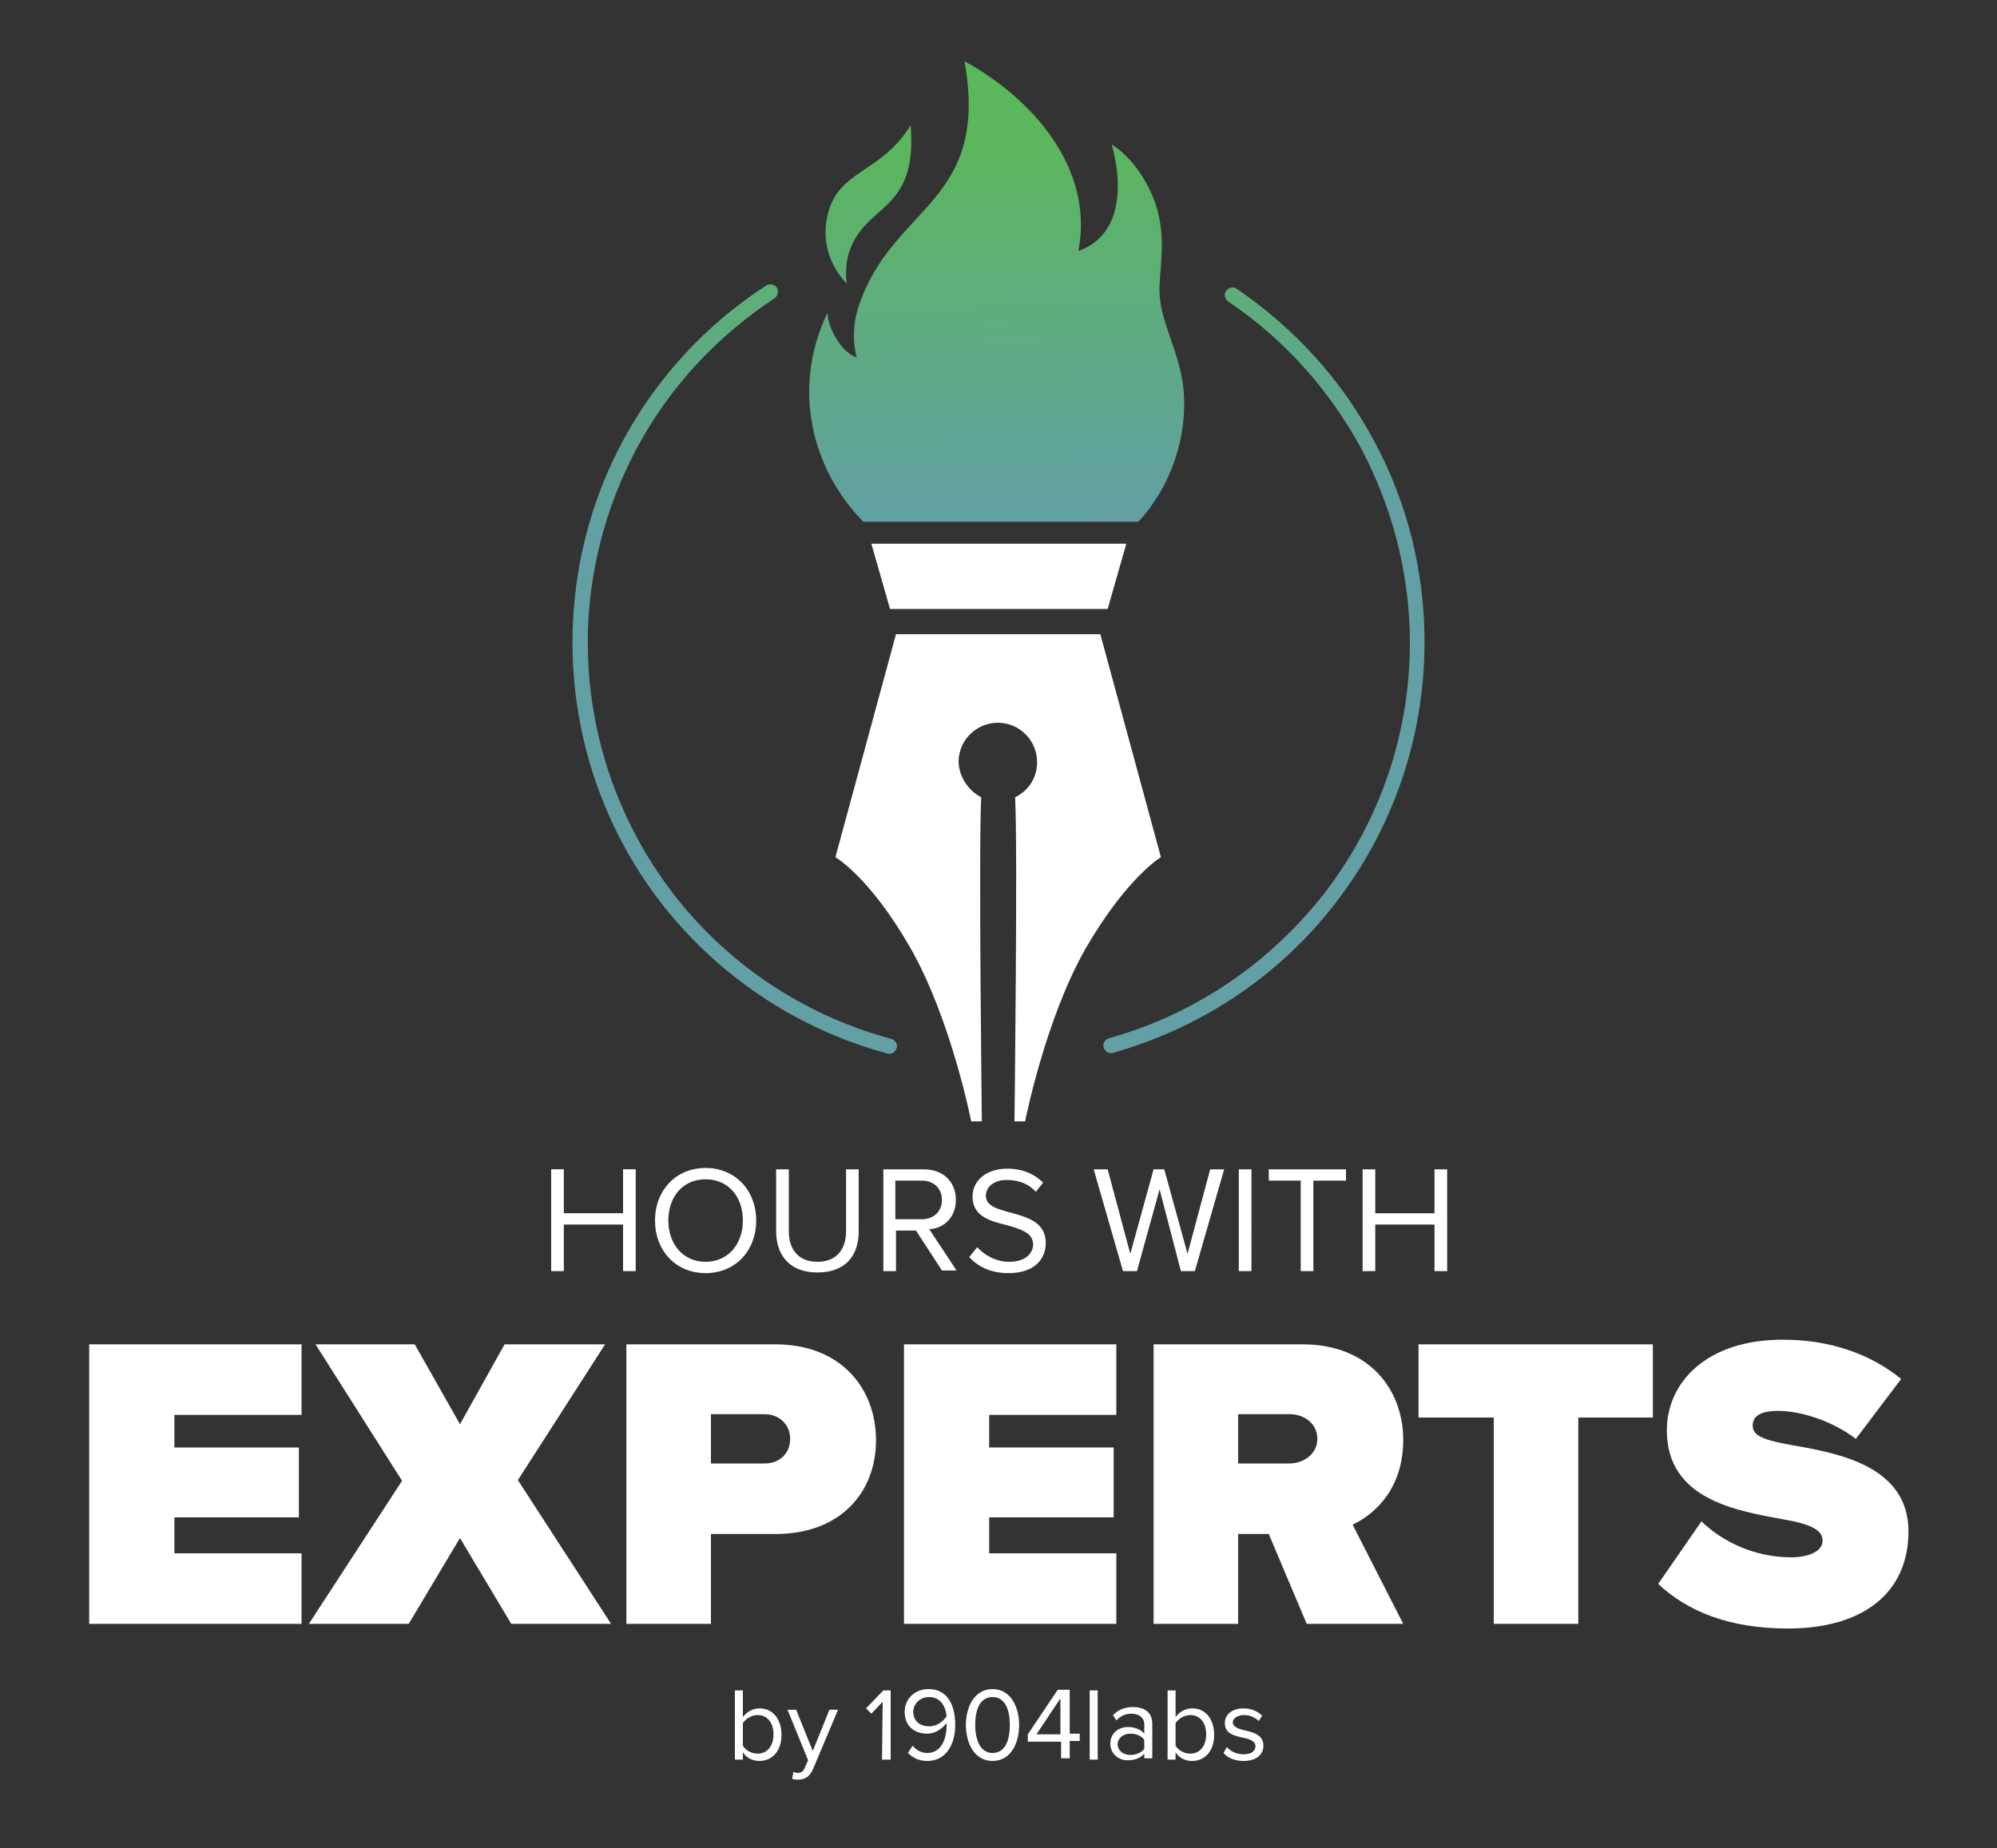
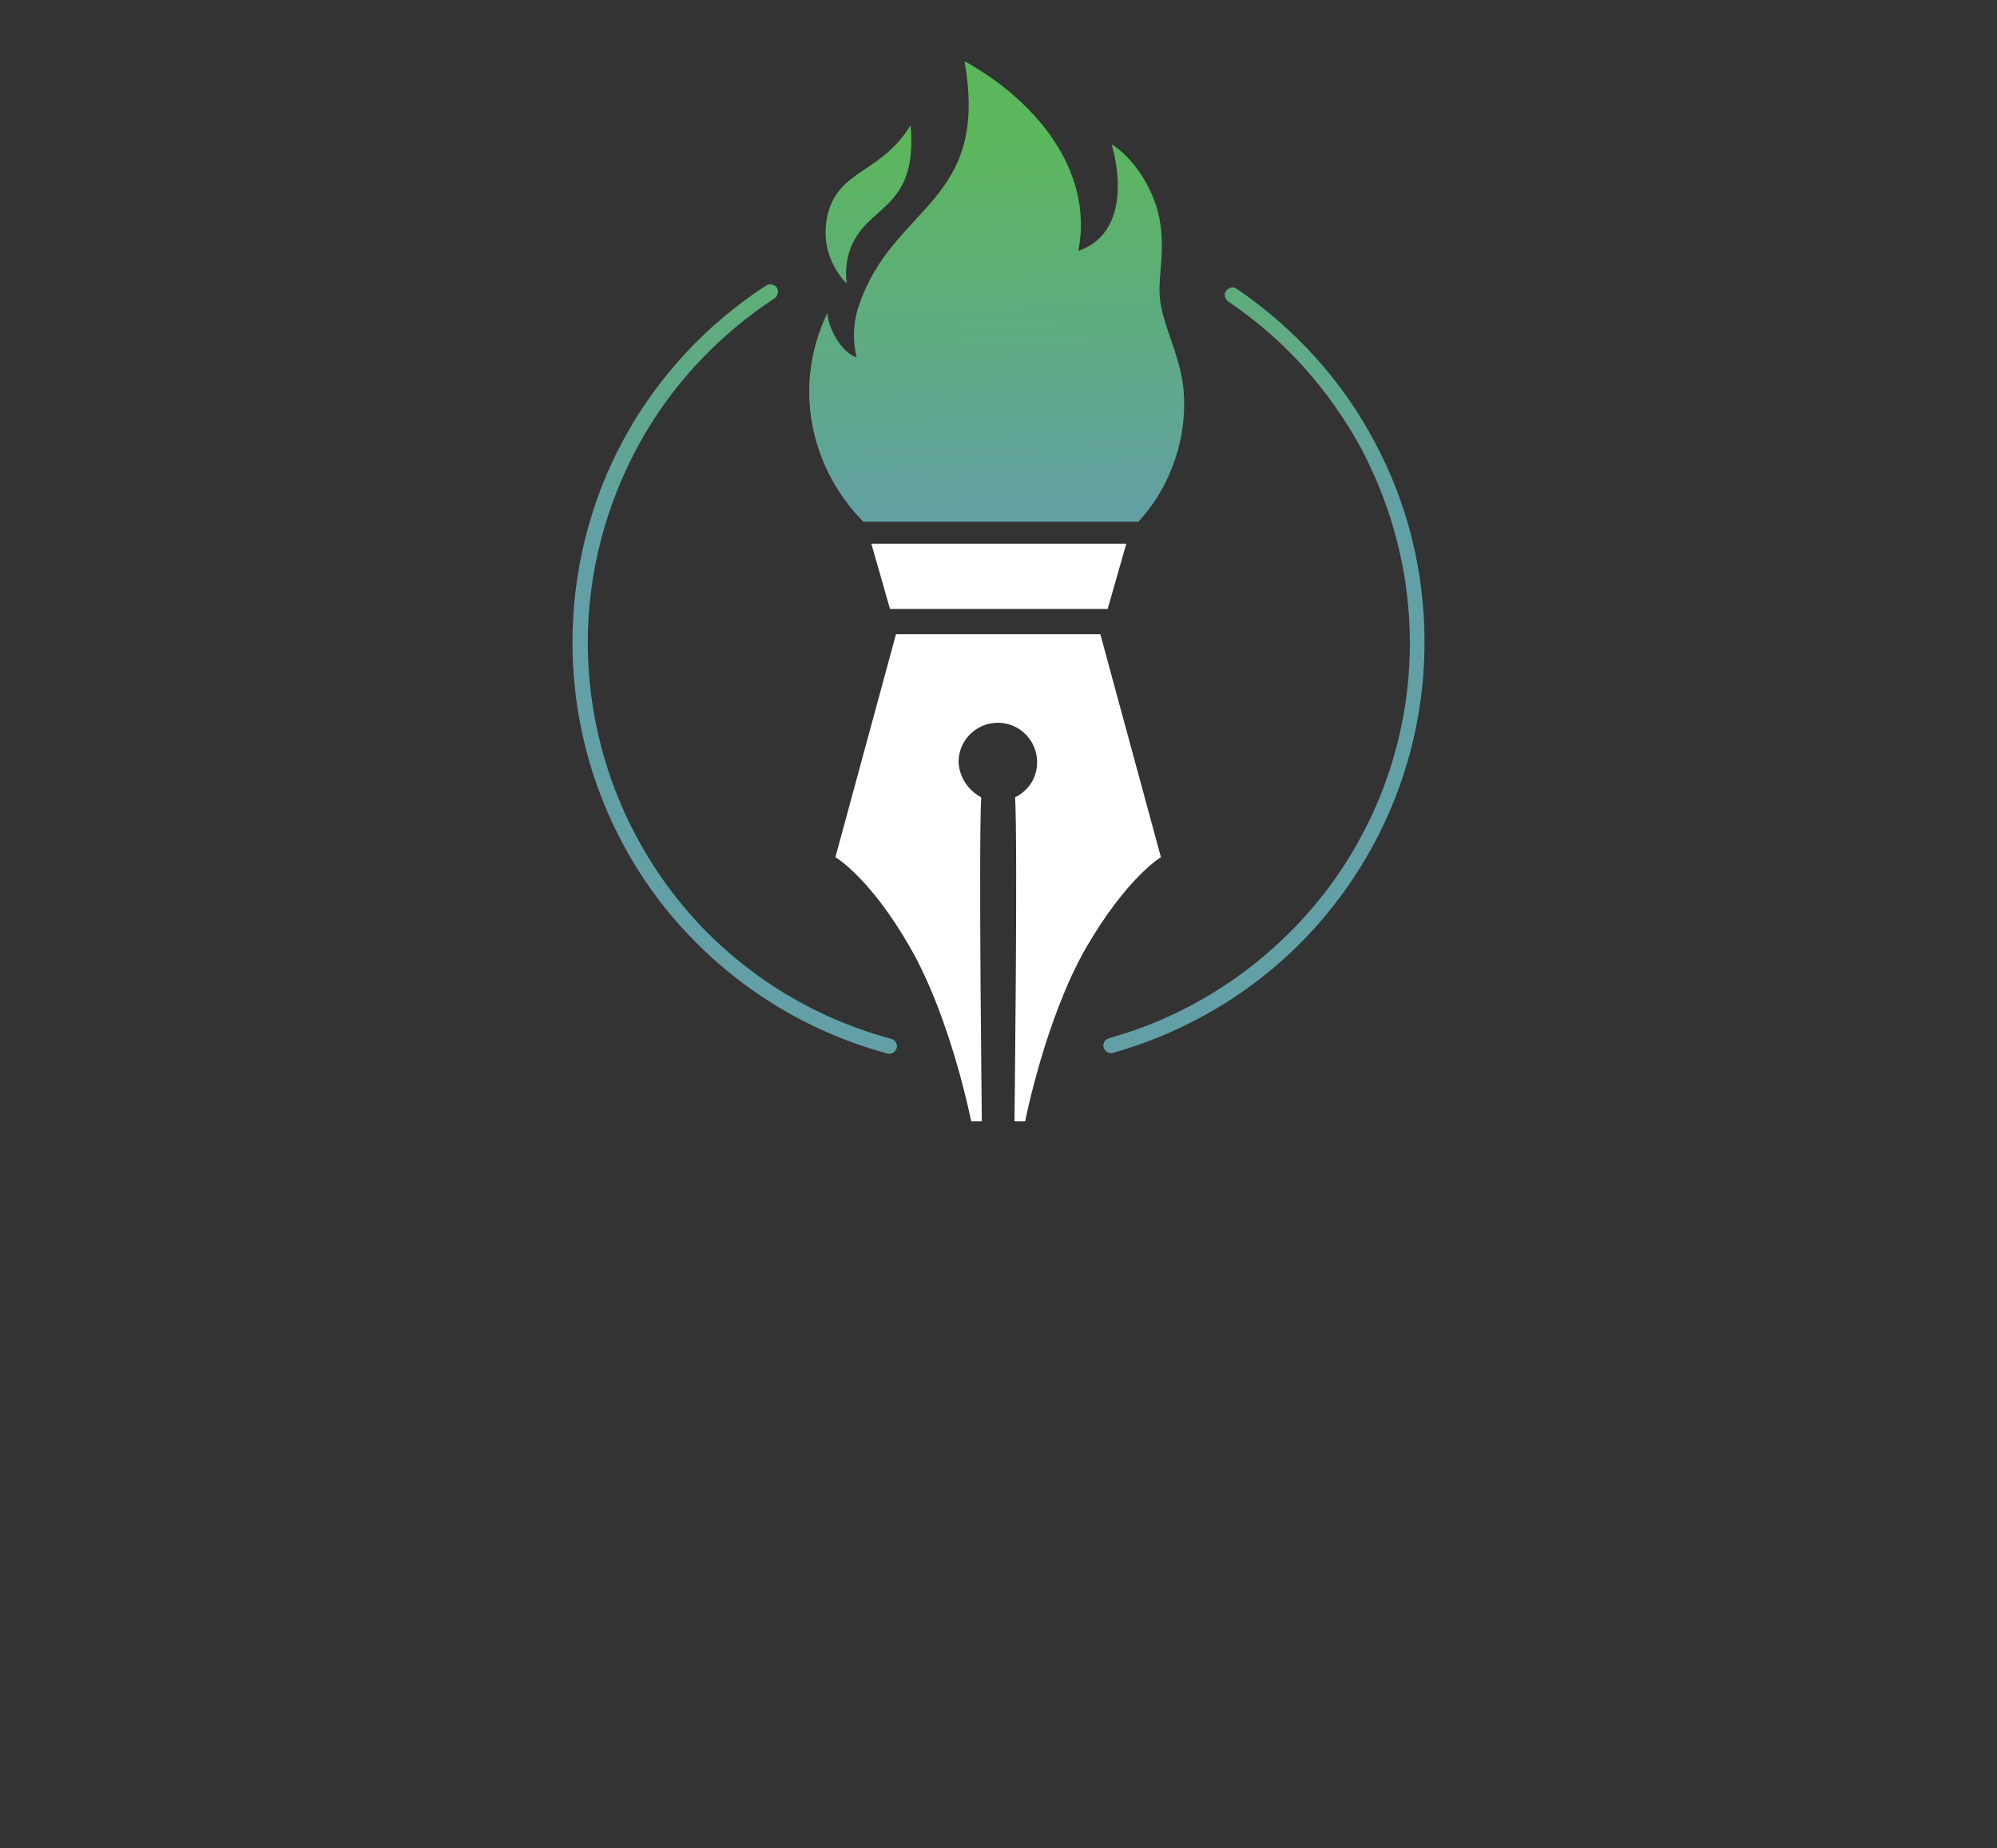
<svg xmlns="http://www.w3.org/2000/svg" style="enable-background:new 0 0 300 277.7" viewBox="0 0 300 277.7">
  <rect x="0" y="0" width="300" height="277.7" fill="#333333" stroke="none" />
-   <path d="M93.6 184h-8.9v7h-1.9v-15.3h1.9v6.6h8.9v-6.6h1.9V191h-1.9v-7zm12.4-8.5c4.5 0 7.6 3.4 7.6 7.9s-3.1 7.9-7.6 7.9-7.6-3.4-7.6-7.9 3.1-7.9 7.6-7.9zm0 1.7c-3.4 0-5.6 2.6-5.6 6.2 0 3.5 2.2 6.2 5.6 6.2s5.6-2.7 5.6-6.2c0-3.6-2.2-6.2-5.6-6.2zm10.6-1.5h1.9v9.3c0 2.8 1.5 4.6 4.3 4.6s4.3-1.8 4.3-4.6v-9.3h1.9v9.3c0 3.8-2.1 6.2-6.2 6.2s-6.2-2.5-6.2-6.2v-9.3zm21 9.2h-3v6.1h-1.9v-15.3h6.1c2.8 0 4.8 1.8 4.8 4.6 0 2.7-1.9 4.3-4 4.4l4.1 6.2h-2.2l-3.9-6zm.9-7.5h-4v5.8h4c1.8 0 3-1.2 3-2.9s-1.2-2.9-3-2.9zm8.3 10c1 1.1 2.7 2.2 4.8 2.2 2.7 0 3.6-1.5 3.6-2.6 0-1.8-1.9-2.3-3.9-2.9-2.5-.6-5.2-1.3-5.2-4.3 0-2.5 2.2-4.2 5.2-4.2 2.3 0 4.1.8 5.4 2.1l-1.1 1.4c-1.1-1.3-2.7-1.8-4.4-1.8-1.8 0-3.1 1-3.1 2.4 0 1.5 1.8 2 3.7 2.5 2.5.7 5.3 1.4 5.3 4.6 0 2.2-1.5 4.5-5.6 4.5-2.7 0-4.6-1-5.9-2.4l1.2-1.5zm27.4-8.7-3.4 12.3h-2.1l-4.4-15.3h2.1l3.4 12.7 3.5-12.7h1.6l3.5 12.7 3.4-12.7h2.1l-4.4 15.3h-2.1l-3.2-12.3zm11.9-3h1.9V191h-1.9v-15.3zm9.3 1.7h-4.8v-1.7h11.6v1.7h-4.9V191h-1.9v-13.6zm20.1 6.6h-8.9v7h-1.9v-15.3h1.9v6.6h8.9v-6.6h1.9V191h-1.9v-7zM13.4 202h31.9v10.6H26.2v4.9h18.7V228H26.2v5.4h19.1V244H13.4v-42zm55.7 29.1L61.4 244h-15l14-21.5-13-20.5h14.9l6.8 12 6.7-12h15.1l-13.1 20.4 14 21.6h-15l-7.7-12.9zm25-29.1h22.4c9.8 0 15.1 6.6 15.1 14.4 0 7.8-5.3 14.1-15.1 14.1h-9.7V244H94.1v-42zm20.8 10.5h-8.1v7.4h8.1c2.1 0 3.8-1.4 3.8-3.7 0-2.2-1.7-3.7-3.8-3.7zm20.9-10.5h31.9v10.6h-19.1v4.9h18.7V228h-18.7v5.4h19.1V244h-31.9v-42zm54.8 28.5H186V244h-12.7v-42h22.4c9.8 0 15.1 6.6 15.1 14.4 0 7.2-4.2 11.1-7.6 12.7l7.6 14.9h-14.5l-5.7-13.5zm3.2-18H186v7.4h7.7c2.1 0 4.2-1.4 4.2-3.7s-2-3.7-4.1-3.7zm30.6.5h-11.3v-11h35.2v11h-11.2v31h-12.7v-31zm31.2 15.6c3.1 3 7.9 5.4 13.5 5.4 2.4 0 4.7-.8 4.7-2.5 0-1.6-1.8-2.5-5.9-3.2-6.9-1.3-17.5-2.9-17.5-13.4 0-7.1 5.9-13.6 17.4-13.6 6.9 0 13 2 17.8 5.9l-6.8 9c-3.7-2.8-8.4-4.2-11.7-4.2-3.1 0-3.8 1.1-3.8 2.2 0 1.6 1.7 2.2 6.2 3 6.9 1.2 17.2 3.2 17.2 12.9 0 9.3-6.9 14.6-18.1 14.6-8.9 0-15.1-2.6-19.5-6.7l6.5-9.4zM110.4 254h1.2v4c.6-.8 1.5-1.3 2.5-1.3 2 0 3.3 1.6 3.3 4s-1.4 3.9-3.3 3.9c-1.1 0-2-.5-2.5-1.3v1.1h-1.2V254zm3.4 9.5c1.5 0 2.4-1.2 2.4-2.9s-.9-2.9-2.4-2.9c-.9 0-1.8.6-2.2 1.2v3.4c.4.7 1.3 1.2 2.2 1.2zm6 2.9c.5 0 .9-.2 1.1-.8l.5-1.1-3.1-7.6h1.3l2.5 6.2 2.5-6.2h1.3l-3.8 9c-.5 1.1-1.2 1.5-2.2 1.5-.2 0-.6 0-.9-.1l.2-1.1c.1.1.4.2.6.2zm12.8-10.7-1.7 1.8-.8-.8 2.6-2.7h1.1v10.4h-1.3l.1-8.7zm4.5 6.6c.5.6 1.2 1.1 2.2 1.1 2.1 0 2.9-2.1 2.9-4.1v-.4c-.5.7-1.6 1.6-2.9 1.6-1.9 0-3.4-1.1-3.4-3.3 0-1.8 1.4-3.4 3.6-3.4 2.9 0 4 2.5 4 5.4 0 2.8-1.3 5.4-4.2 5.4-1.3 0-2.2-.5-2.9-1.2l.7-1.1zm2.5-7.3c-1.6 0-2.4 1.2-2.4 2.2 0 1.5 1.1 2.2 2.4 2.2 1 0 2-.6 2.6-1.5-.1-1.3-.8-2.9-2.6-2.9zm9.5-1.2c2.8 0 4 2.8 4 5.4 0 2.5-1.1 5.4-4 5.4-2.8 0-4-2.8-4-5.4s1.2-5.4 4-5.4zm0 1.2c-2 0-2.6 2.1-2.6 4.2s.7 4.2 2.6 4.2c2 0 2.6-2.1 2.6-4.2s-.6-4.2-2.6-4.2zm10.2 6.7h-4.9v-1.1l4.5-6.7h1.8v6.6h1.5v1.1h-1.5v2.6h-1.3v-2.5h-.1zm-3.6-1.1h3.6v-5.4l-3.6 5.4zm8-6.6h1.2v10.4h-1.2V254zm8.2 9.5c-.6.7-1.5 1-2.5 1-1.3 0-2.6-.9-2.6-2.5 0-1.7 1.4-2.5 2.6-2.5 1 0 1.9.3 2.5 1v-1.4c0-1-.8-1.6-1.9-1.6-.9 0-1.6.3-2.3 1l-.5-.8c.8-.8 1.8-1.2 3-1.2 1.6 0 2.9.7 2.9 2.5v5.2h-1.2v-.7zm0-2.1c-.5-.6-1.2-.9-2.1-.9-1.1 0-1.9.7-1.9 1.6s.8 1.6 1.9 1.6c.8 0 1.6-.3 2.1-.9v-1.4zm3.5-7.4h1.2v4c.6-.8 1.5-1.3 2.5-1.3 2 0 3.3 1.6 3.3 4s-1.4 3.9-3.3 3.9c-1.1 0-2-.5-2.5-1.3v1.1h-1.2V254zm3.4 9.5c1.5 0 2.4-1.2 2.4-2.9s-.9-2.9-2.4-2.9c-.9 0-1.8.6-2.2 1.2v3.4c.4.7 1.3 1.2 2.2 1.2zm5.5-1c.5.6 1.4 1.1 2.5 1.1 1.2 0 1.8-.5 1.8-1.2 0-.8-.9-1.1-1.9-1.3-1.3-.3-2.7-.6-2.7-2.2 0-1.2 1-2.2 2.8-2.2 1.3 0 2.2.5 2.8 1.1l-.5.8c-.5-.5-1.3-.9-2.2-.9-1 0-1.7.5-1.7 1.1 0 .7.9 1 1.8 1.2 1.3.3 2.8.7 2.8 2.3 0 1.3-1 2.3-3 2.3-1.2 0-2.3-.4-3-1.2l.5-.9z" style="fill:#fff" />
  <path d="M147.4 119.8c-.4 7.8.1 48.7.1 48.7h-1.6s-3-15.3-9.1-26-11.3-13.7-11.3-13.7l9.1-33.5h30.7l9.1 33.5s-5.1 3-11.3 13.7c-6.1 10.7-9.1 26-9.1 26h-1.6s.5-40.9.1-48.7c2-1 3.3-2.9 3.3-5.3 0-3.2-2.6-5.9-5.9-5.9-3.2 0-5.9 2.6-5.9 5.9.1 2.3 1.5 4.3 3.4 5.3zm-13.7-28.3-2.8-9.8h38.3l-2.8 9.8h-32.7z" style="fill-rule:evenodd;clip-rule:evenodd;fill:#fff" />
  <linearGradient id="a" x1="152.039" x2="145.793" y1="125.121" y2="303.964" gradientTransform="matrix(1 0 0 -1 0 280)" gradientUnits="userSpaceOnUse">
    <stop offset=".425" style="stop-color:#62a0a5" />
    <stop offset=".755" style="stop-color:#5bb75b" />
  </linearGradient>
  <path d="M124.3 47c.1 2.3 2.1 6 4.4 6.7 0 0-1.1-3.6.3-7.7 5.1-15.3 19.7-15.3 15.9-36.8 10.2 5.6 19.5 16.1 17.1 28.5 9.1-3.2 5-16 5-16s3.8 2.1 6.2 7.9.8 11.1 1 14.6c.2 4.4 3.1 8.9 3.6 14.4.6 6.6-1.6 14.2-6.8 19.8h-41.3c-7.8-7.9-10.8-20.1-5.4-31.4zm3.3-9.2c2.4-7.3 10.3-5.8 9.2-19-4.4 7.3-10.9 6.6-12.5 13.6-1.4 6.3 2.9 10.2 2.9 10.2s-.4-2.4.4-4.8zm6.3 118.3c.6.2 1 .8.8 1.4-.2.6-.8 1-1.4.8-14-3.8-25.8-12-34.2-22.9C90.8 124.5 86 111 86 96.5c0-10.8 2.7-21.3 7.7-30.5s12.3-17.2 21.4-23.1c.5-.3 1.2-.2 1.6.3.3.5.2 1.2-.3 1.6-8.7 5.7-15.8 13.4-20.6 22.3-4.8 8.9-7.5 19-7.5 29.4 0 14 4.7 27.1 12.7 37.6s19.5 18.4 32.9 22zm50.6-110.8c-.5-.4-.7-1.1-.3-1.6s1.1-.7 1.6-.3c8.8 6 15.9 13.9 20.7 23 4.9 9.1 7.5 19.4 7.5 30.1 0 14.4-4.8 27.9-13 38.7-8.2 10.9-20 19.1-33.8 23-.6.2-1.2-.2-1.4-.8s.2-1.2.8-1.4c13.3-3.7 24.6-11.7 32.6-22.1 8-10.5 12.6-23.5 12.6-37.3 0-10.3-2.6-20.2-7.2-29-4.8-8.9-11.6-16.6-20.1-22.3z" style="fill-rule:evenodd;clip-rule:evenodd;fill:url(#a)" />
</svg>